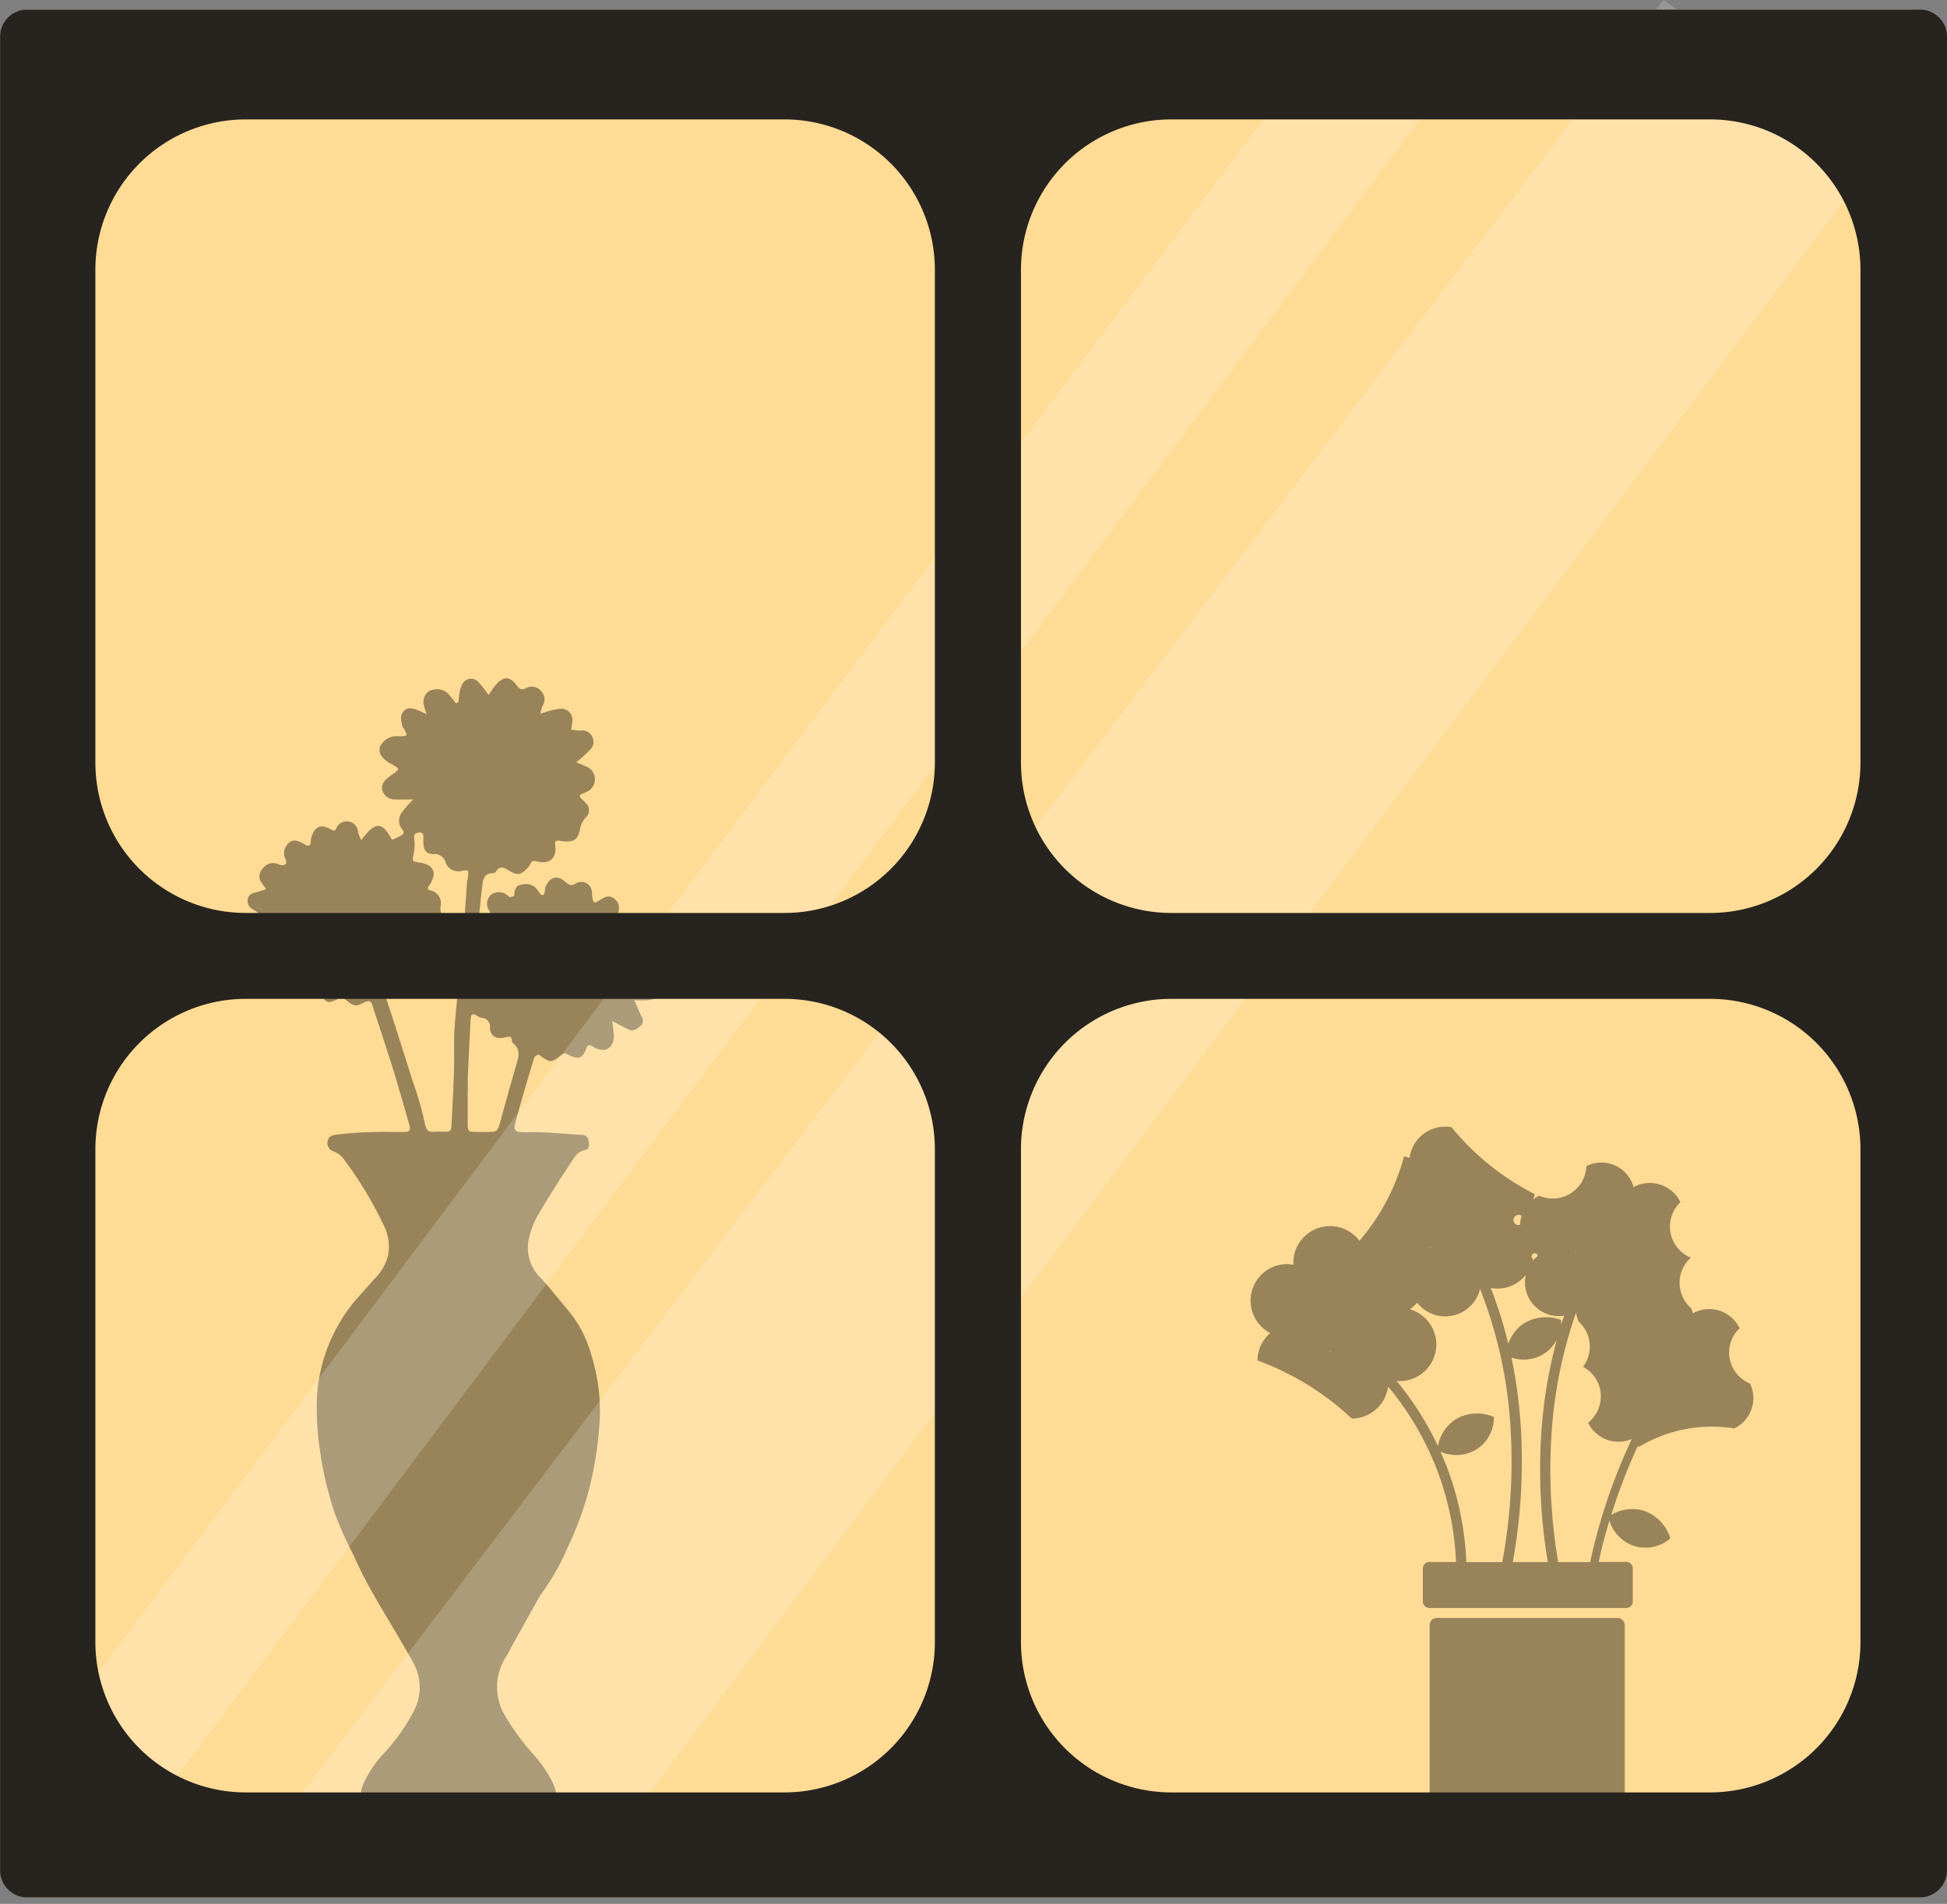
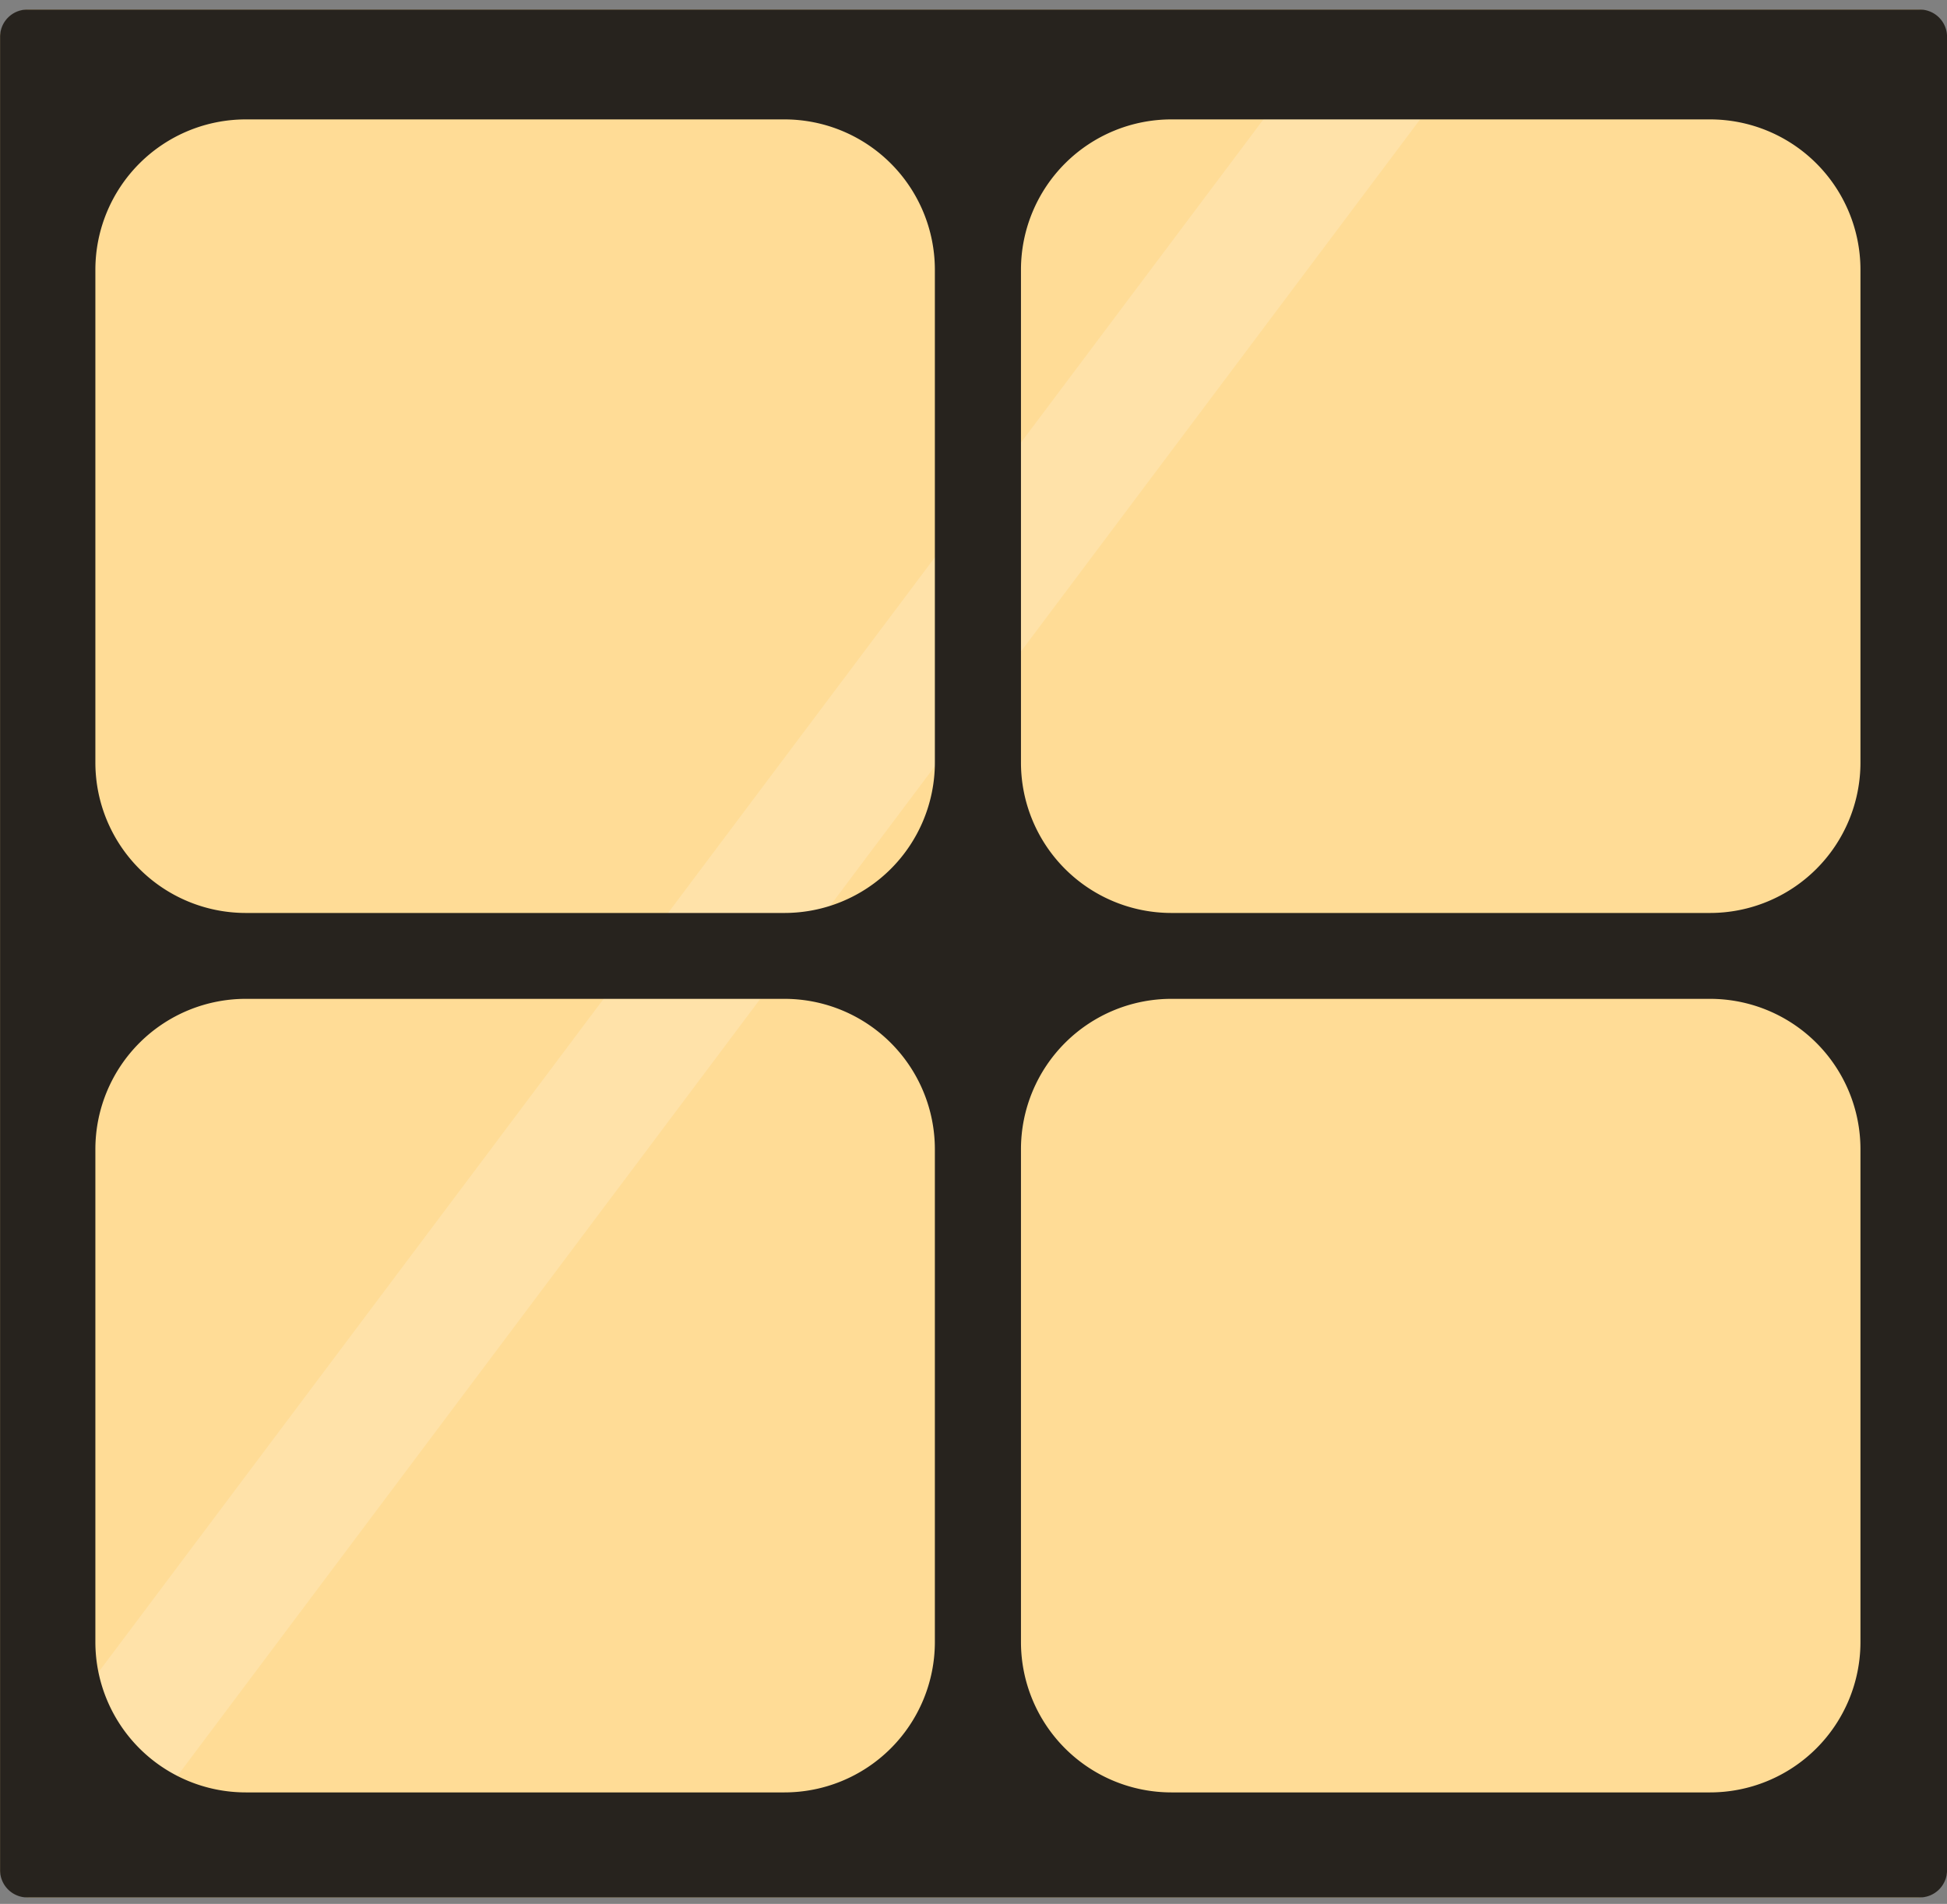
<svg xmlns="http://www.w3.org/2000/svg" id="Composant_1_8" data-name="Composant 1 8" width="92.172" height="90.14" viewBox="0 0 92.172 90.14">
  <rect x="0" y="0" width="92.172" height="90.14" fill="#808080" stroke="none" />
  <defs>
    <clipPath id="clip-path">
-       <rect id="Rectangle_472" data-name="Rectangle 472" width="91" height="89.693" fill="#fff" stroke="#707070" stroke-width="1" />
-     </clipPath>
+       </clipPath>
  </defs>
  <rect id="Rectangle_71" data-name="Rectangle 71" width="92.172" height="89.38" rx="1.376" transform="translate(0 0.452)" fill="#ffdc96" />
  <g id="Groupe_de_masques_25" data-name="Groupe de masques 25" transform="translate(0.23 0.447)" clip-path="url(#clip-path)">
    <g id="Groupe_722" data-name="Groupe 722" transform="translate(11.361 31.655)">
      <g id="Groupe_115" data-name="Groupe 115" transform="translate(47.613 21.234)" opacity="0.4">
        <path id="Tracé_912" data-name="Tracé 912" d="M1174.273,678.478a1.581,1.581,0,0,1-.492-2.615,1.6,1.6,0,0,0-2.137-.75c-.025.012-.047.03-.071.043a1.647,1.647,0,0,0-.089-.247,1.59,1.59,0,0,1-.01-2.389,1.587,1.587,0,0,1-.494-2.625,1.611,1.611,0,0,0-2.147-.753c-.025.012-.047.03-.072.043a1.58,1.58,0,0,0-2.236-1,1.592,1.592,0,0,1-2.232,1.4,1.63,1.63,0,0,0-.291.181,1.655,1.655,0,0,0,.08-.253,12.2,12.2,0,0,1-3.938-3.169,1.7,1.7,0,0,0-1.975,1.368c-.006.03,0,.059-.008.088a1.676,1.676,0,0,0-.268-.077,10.189,10.189,0,0,1-2.111,4,1.738,1.738,0,0,0-3.13,1.04c0,.031.008.06.008.09a1.779,1.779,0,0,0-.285-.028,1.731,1.731,0,0,0-.818,3.264,1.723,1.723,0,0,0-.6,1.3,13.1,13.1,0,0,1,4.462,2.749,1.737,1.737,0,0,0,1.721-1.513,14.036,14.036,0,0,1,2.269,3.825,13.864,13.864,0,0,1,.946,4.478h-1.26a.309.309,0,0,0-.31.309V688.8a.309.309,0,0,0,.31.309h9.319a.309.309,0,0,0,.309-.309v-1.566a.309.309,0,0,0-.309-.309h-1.305c.075-.338.151-.674.239-1.007q.127-.476.268-.942a1.837,1.837,0,0,0,1.1,1.17,1.8,1.8,0,0,0,1.785-.335,1.994,1.994,0,0,0-1.269-1.313,1.931,1.931,0,0,0-1.526.2,26.388,26.388,0,0,1,1.262-3.274c.009.023.015.047.026.07a6.66,6.66,0,0,1,4.531-.888A1.593,1.593,0,0,0,1174.273,678.478ZM1154.394,677c0-.017-.011-.033-.015-.05.015.008.029.018.045.025A.379.379,0,0,0,1154.394,677Zm11.631-4.751c0,.016,0,.031,0,.047l-.032-.015C1166,672.268,1166.013,672.255,1166.025,672.245Zm-2.016.336a.145.145,0,1,1,.214-.146,1.573,1.573,0,0,0-.242.247C1163.99,672.647,1164,672.616,1164.009,672.581Zm-.55-2.046a1.606,1.606,0,0,0-.073.429.242.242,0,1,1,.073-.429Zm.2,2.8a1.585,1.585,0,0,0,.117,1.044,1.607,1.607,0,0,0,1.7.884c-.049.145-.1.29-.145.438a1.765,1.765,0,0,0,0-.234,2,2,0,0,0-1.819.2,1.838,1.838,0,0,0-.682.93,19.986,19.986,0,0,0-.833-2.65c.013,0,.025.008.039.01A1.7,1.7,0,0,0,1163.659,673.333Zm1.039,13.594h-1.657a26.57,26.57,0,0,0,.366-6.62,23.355,23.355,0,0,0-.427-3.06,1.819,1.819,0,0,0,1.523-.171,1.781,1.781,0,0,0,.623-.675,22.744,22.744,0,0,0-.727,4.308A26.45,26.45,0,0,0,1164.7,686.927Zm-5.557-14.87-.033.019c0-.017,0-.033-.007-.05Zm.72,10.214c-.075-.192-.16-.382-.244-.571a1.856,1.856,0,0,0,1.639-.068,1.78,1.78,0,0,0,.892-1.576,2,2,0,0,0-1.825.121,1.919,1.919,0,0,0-.824,1.257,14.64,14.64,0,0,0-1.961-3.09,1.291,1.291,0,0,0,.149.014,1.733,1.733,0,0,0,.476-3.4,1.714,1.714,0,0,0,.353-.311,1.679,1.679,0,0,0,1.03.623,1.7,1.7,0,0,0,1.947-1.271,21.155,21.155,0,0,1,1.427,6.346,26.042,26.042,0,0,1-.376,6.585h-1.7A14.362,14.362,0,0,0,1159.861,682.272Zm7.109,3.537c-.1.37-.183.744-.265,1.119h-1.513a26.02,26.02,0,0,1-.308-6.184,21.611,21.611,0,0,1,1.154-5.628,1.538,1.538,0,0,0,.128.436,1.58,1.58,0,0,1,.2,2.131,1.584,1.584,0,0,1,.239,2.645,1.6,1.6,0,0,0,2.068.775A27.682,27.682,0,0,0,1166.97,685.808Z" transform="translate(-1150.63 -666.313)" />
-         <rect id="Rectangle_72" data-name="Rectangle 72" width="9.237" height="8.545" rx="0.329" transform="translate(8.477 23.266)" />
      </g>
      <g id="v4B5jQ" opacity="0.4">
        <g id="Groupe_116" data-name="Groupe 116">
          <path id="Tracé_913" data-name="Tracé 913" d="M1102.49,657.2c-.344.186-.6.344-.872.466a.442.442,0,0,1-.659-.431,4.428,4.428,0,0,1,.289-.913c-.194,0-.43,0-.665,0a.543.543,0,0,1-.509-.341.643.643,0,0,1,.159-.657,1.089,1.089,0,0,1,.166-.1c.466-.3.471-.311.017-.6a.444.444,0,0,1-.24-.484c.032-.2.172-.277.359-.316a5.145,5.145,0,0,0,.507-.158l-.187-.262a.527.527,0,0,1,.02-.707.613.613,0,0,1,.69-.237,1.168,1.168,0,0,0,.182.067c.193.032.3-.073.223-.264a.6.6,0,0,1,.008-.61c.16-.26.31-.341.587-.253a1.393,1.393,0,0,1,.292.14c.166.1.282.116.3-.126a.948.948,0,0,1,.044-.253c.168-.474.433-.582.9-.333.144.077.184.118.27-.056a.536.536,0,0,1,1.025.205,1.721,1.721,0,0,0,.155.365c.657-.888.975-.887,1.451-.017.079-.034.161-.061.236-.1.112-.062.277-.114.309-.208s-.1-.214-.157-.324a.677.677,0,0,1,.131-.726,5.432,5.432,0,0,1,.483-.547c-.328,0-.583.008-.837,0a.621.621,0,0,1-.61-.388c-.083-.261.018-.476.321-.691.053-.038.1-.081.155-.118.348-.248.348-.248-.025-.463a1.9,1.9,0,0,1-.225-.127c-.229-.178-.438-.374-.352-.706a.868.868,0,0,1,.695-.5c.086-.007.173,0,.26,0,.364-.017.364-.018.185-.347-.02-.038-.063-.068-.072-.107-.057-.252-.146-.524.059-.737.19-.2.44-.13.668-.043.117.045.228.1.418.19a3.7,3.7,0,0,1-.132-.41.619.619,0,0,1,.254-.685.8.8,0,0,1,.849.077,4.663,4.663,0,0,1,.412.5l.122-.056c.013-.13.02-.263.042-.392a1.464,1.464,0,0,1,.1-.37.473.473,0,0,1,.829-.157,6.347,6.347,0,0,1,.452.579c.126-.175.225-.34.351-.483.357-.4.633-.415.957,0,.14.179.231.294.46.165a.564.564,0,0,1,.712.13.554.554,0,0,1,.073.714,1.858,1.858,0,0,0-.1.371c.149-.049.271-.1.4-.129a2.407,2.407,0,0,1,.561-.112.529.529,0,0,1,.55.641c-.012.118-.035.236-.052.354l.378.037a.385.385,0,0,0,.065,0,.515.515,0,0,1,.568.324.5.5,0,0,1-.117.587,6.35,6.35,0,0,1-.648.59c.136.059.28.113.416.184a.65.65,0,0,1,.083,1.215,2.576,2.576,0,0,1-.295.119.138.138,0,0,0-.03.13c.082.1.186.182.268.283a.459.459,0,0,1,0,.691,1.056,1.056,0,0,0-.259.5c-.105.58-.324.7-.955.6-.261-.04-.244.049-.222.275.055.557-.294.843-.844.705-.184-.047-.269-.059-.345.127a.829.829,0,0,1-.2.25c-.26.255-.4.28-.753.083-.241-.135-.457-.317-.676.021a.156.156,0,0,1-.108.067c-.537,0-.5.419-.552.762-.056.4-.082.81-.128,1.216-.025.207.08.26.262.268.346.017.391-.034.269-.339a.722.722,0,0,0-.048-.12.568.568,0,0,1,.086-.77.632.632,0,0,1,.73,0c.056.031.1.106.154.114a.45.45,0,0,0,.2-.061c.01,0,.01-.04.01-.062.013-.234.076-.436.35-.468a.687.687,0,0,1,.71.207c.052.069.1.144.15.211.09.112.178.118.224-.033.024-.082,0-.179.036-.257.2-.493.549-.6.944-.259.186.162.277.216.52.068a.5.5,0,0,1,.736.381c.021.083.006.174.019.259.049.306.086.327.345.165.226-.141.445-.277.7-.071s.28.432.137.817c-.036.1-.073.191-.128.333a7.963,7.963,0,0,1,.847-.123c.488-.018.67.227.537.693-.043.154-.1.3-.157.453a2.53,2.53,0,0,1,.435.1.459.459,0,0,1,.088.846,1.842,1.842,0,0,1-.227.127c-.13.069-.141.151-.024.239a2.85,2.85,0,0,0,.321.219.619.619,0,0,1,.344.7c-.045.254-.286.394-.658.406-.191.007-.384,0-.569,0,.126.282.228.538.352.783a.344.344,0,0,1-.09.461c-.147.115-.322.244-.534.138-.264-.13-.523-.269-.784-.405a5.47,5.47,0,0,1,.09.683c.008.6-.427.868-.947.562-.23-.135-.272-.163-.386.12-.178.445-.381.471-.87.214a.2.2,0,0,0-.273.024c-.515.4-.518.394-1.075,0-.03-.022-.191.059-.21.117-.189.592-.364,1.188-.537,1.786-.131.451-.26.9-.378,1.359-.076.29,0,.394.311.4.346.011.694-.007,1.042.011.6.031,1.2.082,1.8.122a.313.313,0,0,1,.326.26c.03.174.04.42-.148.45-.386.062-.53.365-.7.618-.547.824-1.081,1.66-1.577,2.516a3.973,3.973,0,0,0-.418,1.144,2,2,0,0,0,.616,1.823c.463.51.889,1.053,1.332,1.582a5.557,5.557,0,0,1,1.016,2,8.807,8.807,0,0,1,.4,3.186,17.857,17.857,0,0,1-.388,2.738,15.183,15.183,0,0,1-1.125,3.213,11.026,11.026,0,0,1-1.239,2.187.763.763,0,0,0-.075.106q-.647,1.156-1.292,2.315c-.095.169-.174.348-.276.513a2.629,2.629,0,0,0-.148,2.729,11.538,11.538,0,0,0,1.44,1.983,5.911,5.911,0,0,1,.9,1.339,1.735,1.735,0,0,1,.133.428c.051.37.01.424-.321.611a7.094,7.094,0,0,1-3.091.819c-.343.022-.684.111-1.025.1a12.657,12.657,0,0,1-3.315-.423,12.439,12.439,0,0,1-1.3-.572.309.309,0,0,1-.2-.364,1.925,1.925,0,0,1,.106-.5,5.23,5.23,0,0,1,.9-1.413,9.366,9.366,0,0,0,1.54-2.147,2.419,2.419,0,0,0-.082-2.32c-.6-1.09-1.271-2.145-1.885-3.228a19.1,19.1,0,0,1-.9-1.787,17.056,17.056,0,0,1-.937-2.115,17.318,17.318,0,0,1-.722-3.327,15.122,15.122,0,0,1-.092-1.61,7.822,7.822,0,0,1,1.73-4.9c.314-.384.66-.743.983-1.119a2.352,2.352,0,0,0,.672-1.154,2.279,2.279,0,0,0-.138-1.25,18.63,18.63,0,0,0-2.03-3.373,1.229,1.229,0,0,0-.472-.3.406.406,0,0,1-.218-.49c.038-.2.188-.251.379-.281a18.99,18.99,0,0,1,2.78-.125c.174,0,.347,0,.521-.006s.238-.107.2-.258q-.323-1.142-.661-2.28c-.115-.39-.237-.778-.362-1.166q-.326-1.009-.661-2.015c-.054-.161-.083-.383-.2-.456-.089-.056-.307.061-.452.132-.272.136-.465-.03-.647-.167a.365.365,0,0,0-.453-.067c-.446.215-.533.174-.81-.29-.1-.162-.164-.254-.329-.1a.558.558,0,0,1-.717.085.74.74,0,0,1-.277-.812A4.3,4.3,0,0,1,1102.49,657.2Zm8.075-3.994.026,0c0-.043,0-.086.007-.129.036-.322.034-.331-.259-.283a.648.648,0,0,1-.8-.387.529.529,0,0,0-.562-.4c-.362,0-.47-.172-.489-.536a1.486,1.486,0,0,1,0-.2c.012-.168,0-.32-.231-.279-.163.029-.242.085-.2.3a2.162,2.162,0,0,1-.04.755c-.05.3-.06.307.261.354.7.1.878.47.51,1.059-.073.117-.183.2.036.265a.625.625,0,0,1,.467.8,1.048,1.048,0,0,0,.063.373c.125.507.079.663-.387.871-.225.1-.241.2-.155.388.058.131.151.289.121.409a.657.657,0,0,1-.713.531c-.006.311.028.654-.291.835a1.073,1.073,0,0,1-.5.057c-.187,0-.344,0-.373.246a.291.291,0,0,1-.134.207c-.332.139-.213.342-.133.582.408,1.241.8,2.486,1.193,3.732a16.1,16.1,0,0,1,.5,1.66c.184.924.2.706.9.733.065,0,.13,0,.2,0,.161,0,.228-.086.234-.241.04-.861.091-1.721.119-2.582.021-.672-.016-1.346.024-2.016.052-.855.165-1.707.234-2.561.045-.557.027-1.111.116-1.672C1110.455,655.138,1110.485,654.169,1110.566,653.206Zm.029,10.017h-.008c0,.5,0,1,0,1.492,0,.435.009.436.417.447.152,0,.3,0,.454,0,.546,0,.54-.006.686-.535.237-.864.476-1.728.727-2.589.114-.39.261-.771-.148-1.086a.19.19,0,0,1-.041-.119c-.024-.231-.136-.188-.313-.146-.434.1-.721-.059-.73-.463a.4.4,0,0,0-.392-.462.735.735,0,0,1-.232-.111c-.187-.117-.279-.06-.289.151-.044.88-.089,1.759-.128,2.64C1110.584,662.7,1110.595,662.964,1110.595,663.224Z" transform="translate(-1100.036 -643.672)" />
        </g>
      </g>
    </g>
  </g>
-   <path id="Rectangle_29-23" data-name="Rectangle 29-23" d="M1167.244,609.445l10.262,7.227-61.695,82.247-14.889-2.121Z" transform="translate(-1088.497 -609.445)" fill="#fff" opacity="0.187" style="isolation: isolate" />
  <path id="Rectangle_30-23" data-name="Rectangle 30-23" d="M1151.183,610.352l4.853,3.417-62.563,83.4-4.853-3.417Z" transform="translate(-1087.772 -609.498)" fill="#fff" opacity="0.187" style="isolation: isolate" />
  <path id="Tracé_914" data-name="Tracé 914" d="M1178.6,609.925h-89.584a1.292,1.292,0,0,0-1.294,1.291v86.8a1.292,1.292,0,0,0,1.294,1.291H1178.6a1.292,1.292,0,0,0,1.294-1.291v-86.8A1.292,1.292,0,0,0,1178.6,609.925Zm-46.624,77.3a7.122,7.122,0,0,1-7.133,7.109h-25.476a7.122,7.122,0,0,1-7.133-7.109V663.872a7.122,7.122,0,0,1,7.133-7.109h25.476a7.122,7.122,0,0,1,7.133,7.109Zm0-41.637a7.122,7.122,0,0,1-7.133,7.109h-25.476a7.122,7.122,0,0,1-7.133-7.109V622.235a7.122,7.122,0,0,1,7.133-7.109h25.476a7.122,7.122,0,0,1,7.133,7.109Zm43.818,41.637a7.122,7.122,0,0,1-7.133,7.109h-25.476a7.122,7.122,0,0,1-7.133-7.109V663.872a7.122,7.122,0,0,1,7.133-7.109h25.476a7.122,7.122,0,0,1,7.133,7.109Zm0-41.637a7.122,7.122,0,0,1-7.133,7.109h-25.476a7.122,7.122,0,0,1-7.133-7.109V622.235a7.122,7.122,0,0,1,7.133-7.109h25.476a7.122,7.122,0,0,1,7.133,7.109Z" transform="translate(-1087.719 -609.473)" fill="#27231e" />
</svg>